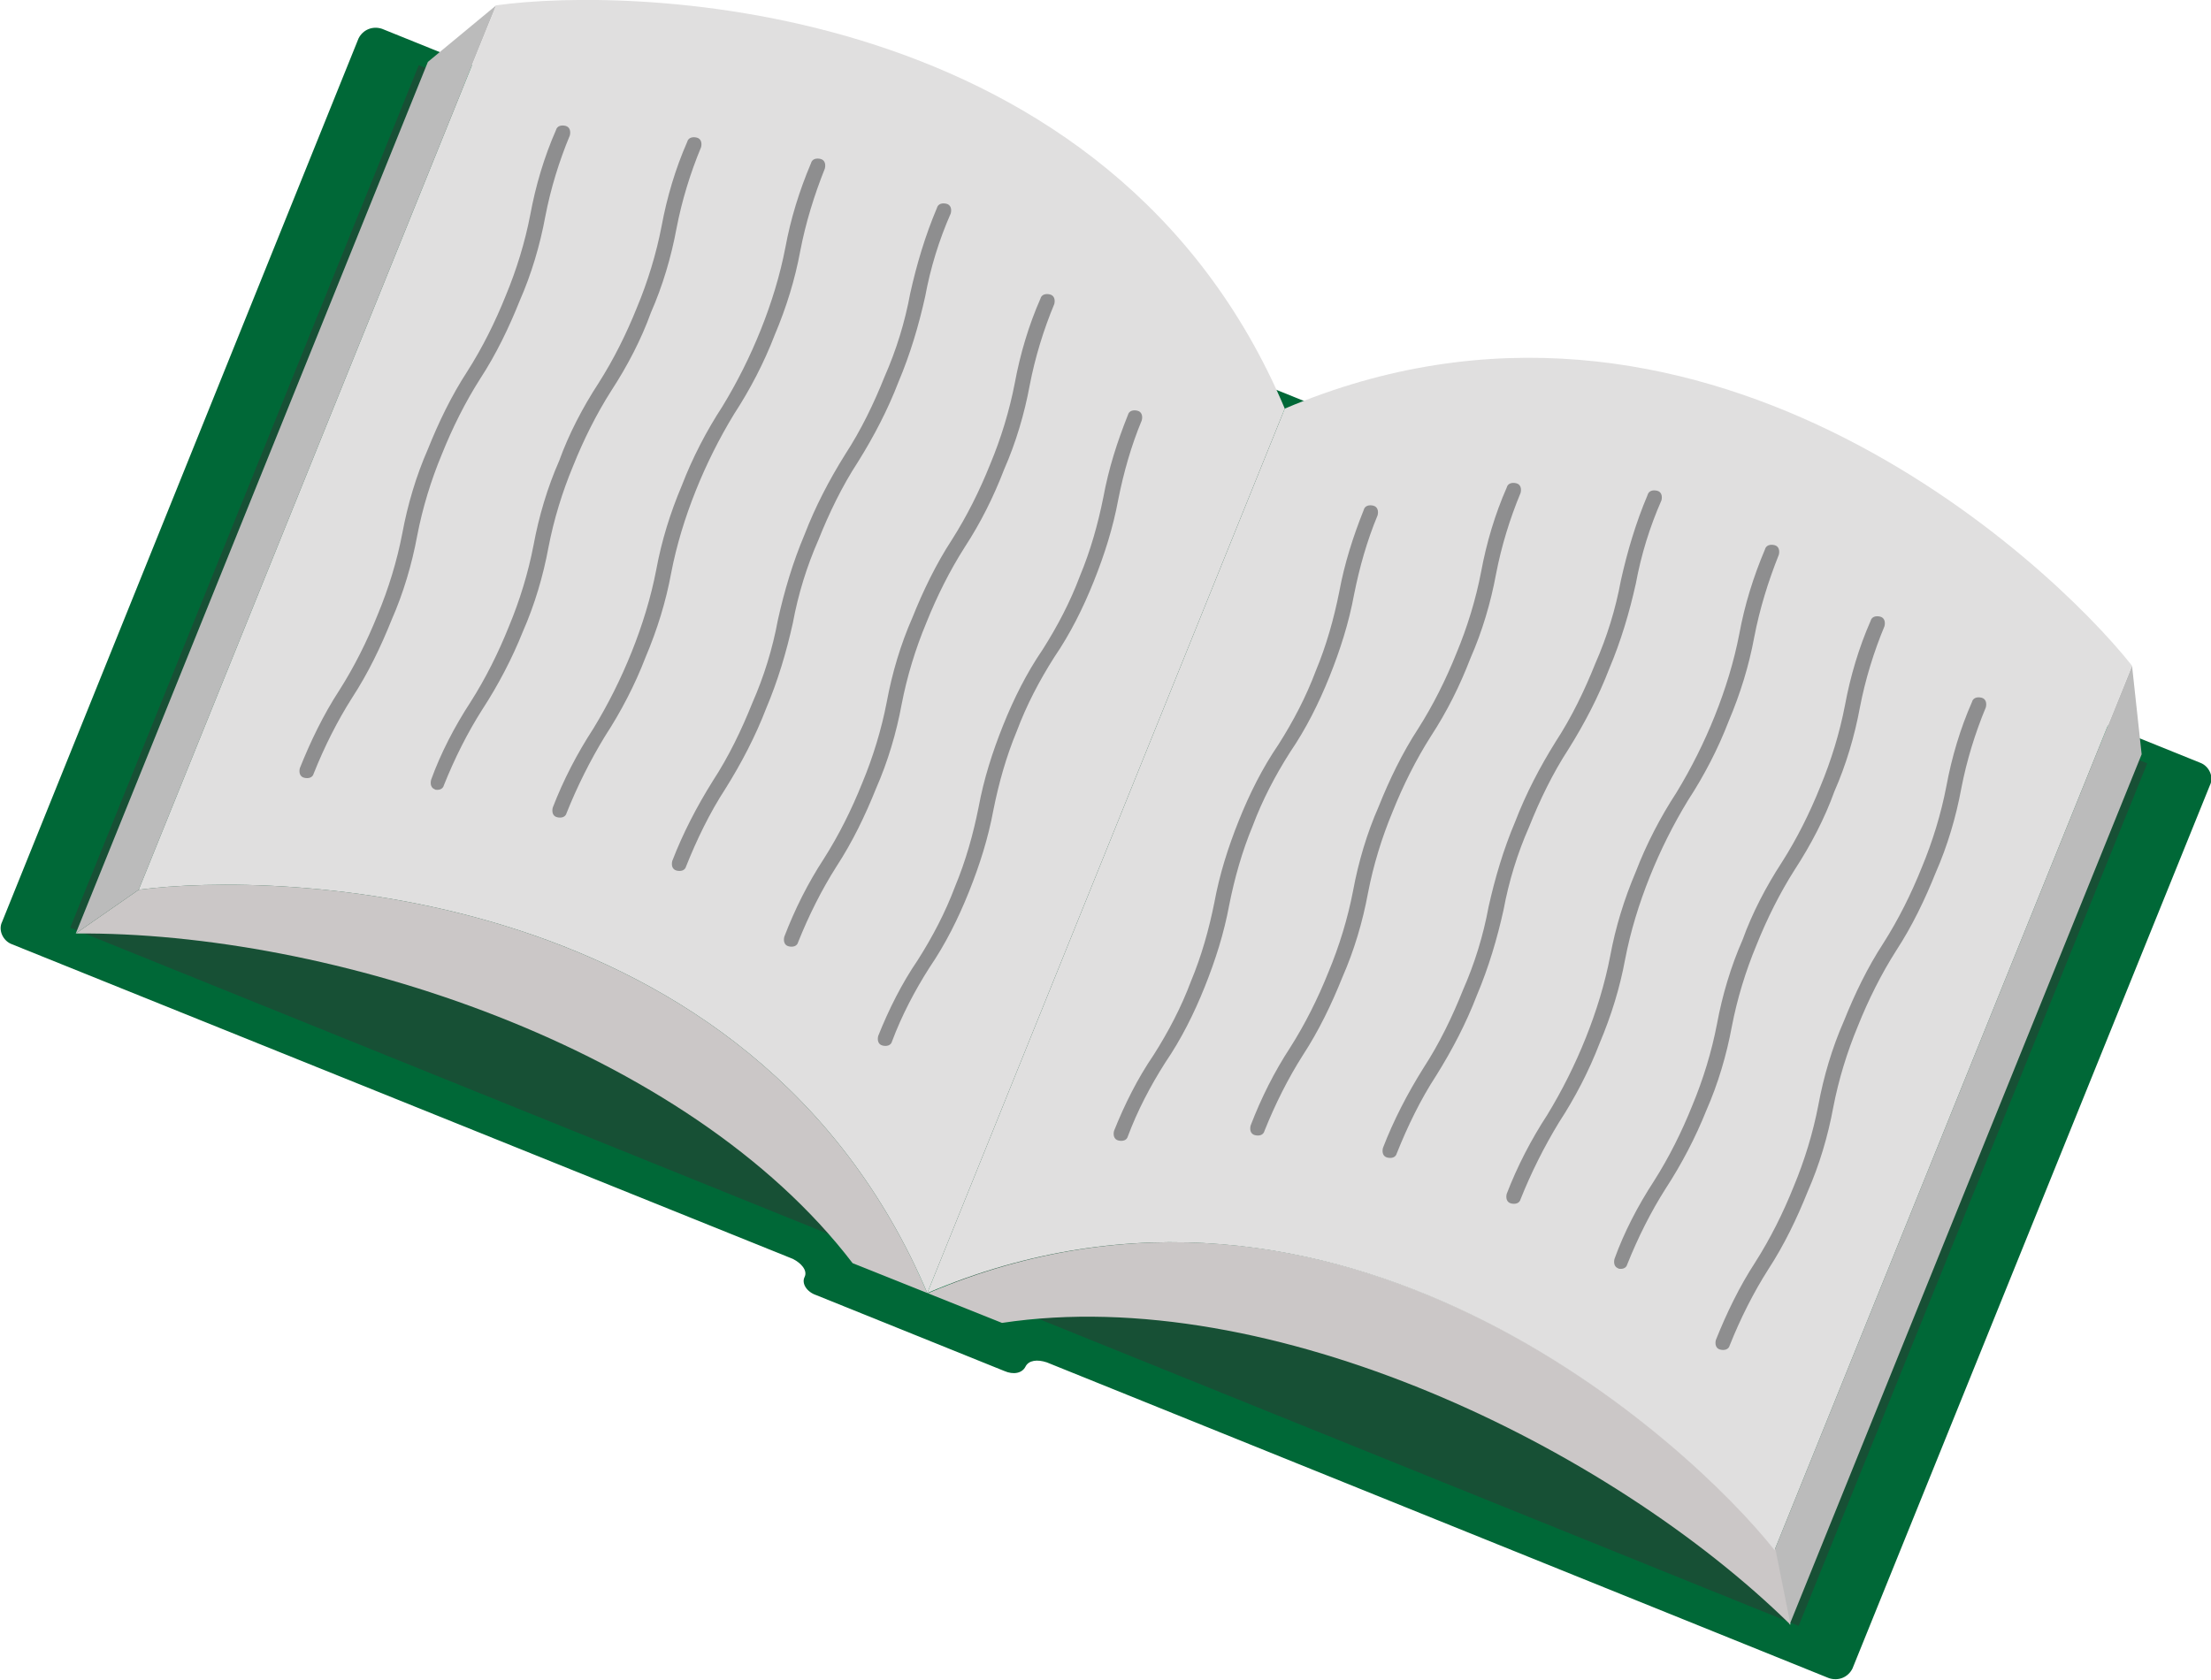
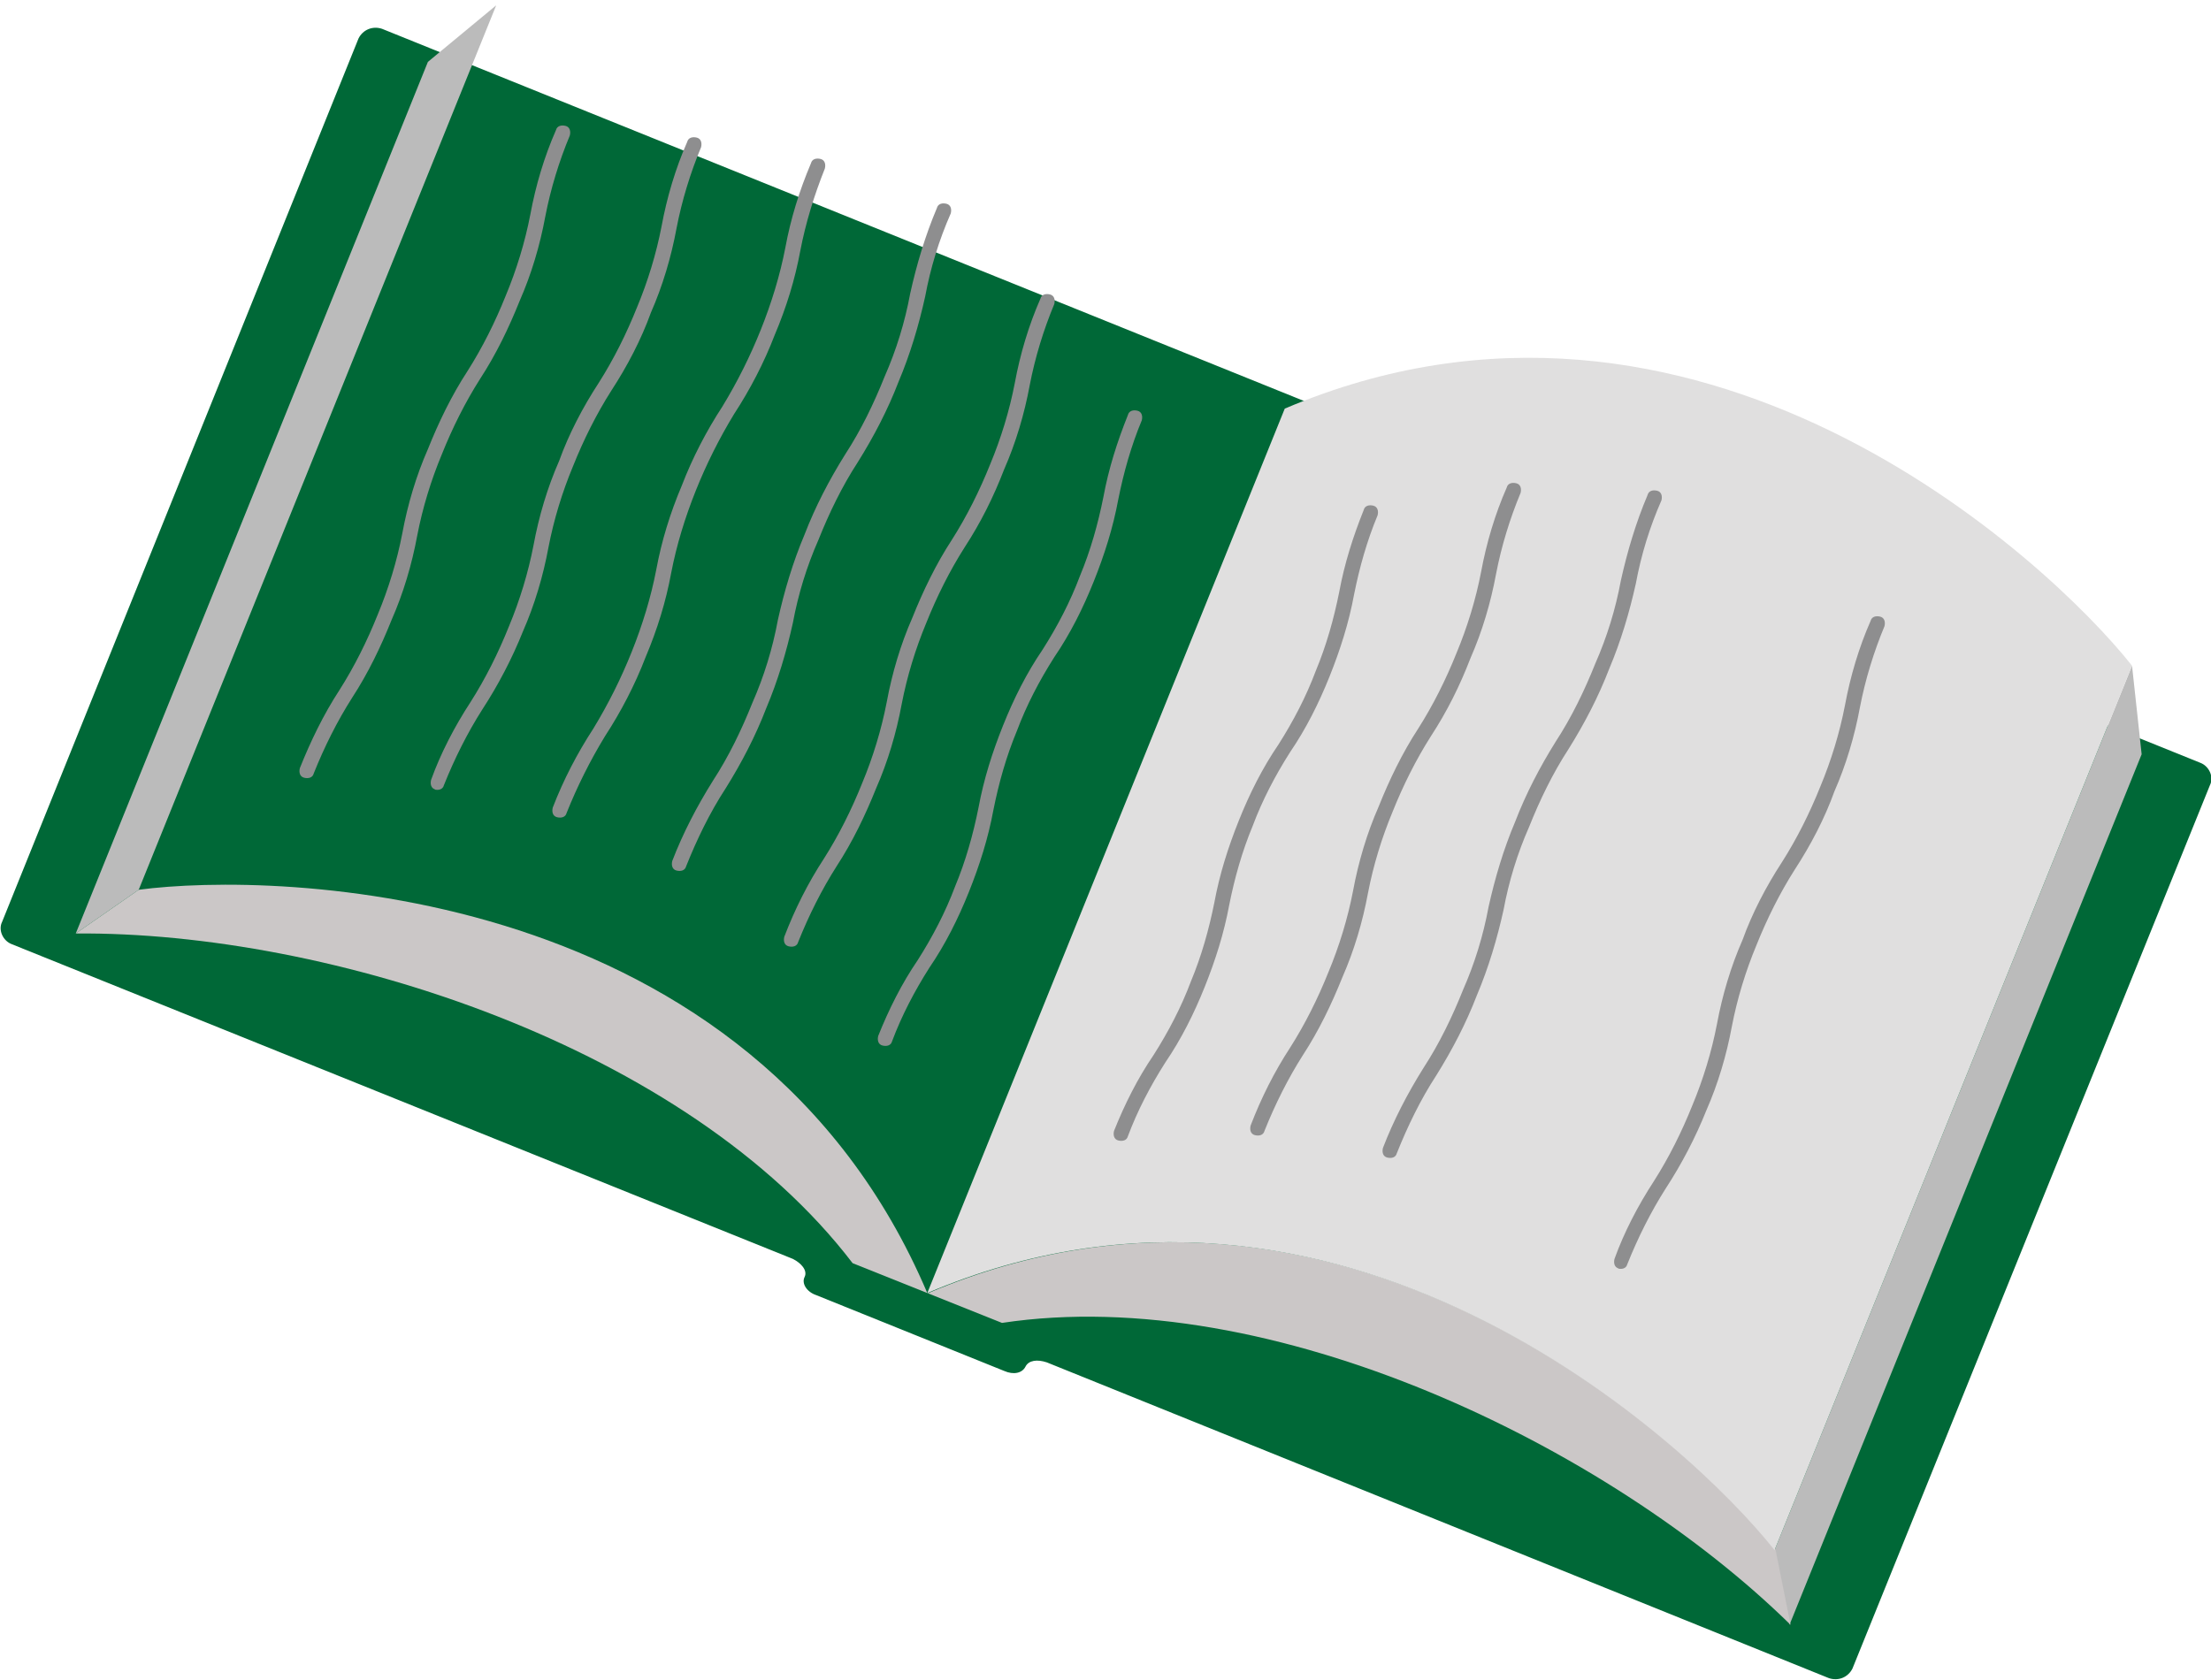
<svg xmlns="http://www.w3.org/2000/svg" id="_レイヤー_1" data-name="レイヤー_1" version="1.1" viewBox="0 0 207.2 157.5">
  <defs>
    <style>
      .st0 {
        fill: #175035;
      }

      .st1 {
        fill: #cbc7c7;
      }

      .st2 {
        fill: #e0dfdf;
      }

      .st3 {
        fill: #bbb;
      }

      .st4 {
        fill: #8e8e8f;
      }

      .st5 {
        fill: #006837;
      }
    </style>
  </defs>
  <g id="_グループ_243" data-name="グループ_243">
    <path id="_パス_588" data-name="パス_588" class="st5" d="M33.6,3.6c.4-.8,1.3-1.2,2.2-.9l170.4,68.8c.8.3,1.3,1.3.9,2.1l-33.5,82.8c-.4.8-1.3,1.2-2.2.9l-73.3-29.6c-.9-.3-1.7-.2-2,.4s-1.1.8-2,.4l-17.6-7.1c-.9-.3-1.4-1.1-1.1-1.7s-.3-1.3-1.1-1.7L1.1,88.5c-.8-.3-1.3-1.3-.9-2.1L33.6,3.6Z" />
-     <rect id="_長方形_911" data-name="長方形_911" class="st0" x="60.3" y="-8.1" width="87.2" height="174.7" transform="translate(-8.5 145.9) rotate(-68)" />
    <path id="_パス_589" data-name="パス_589" class="st3" d="M199.8,62.4l-33.5,82.9,1.4,7,33-81.6-.9-8.3Z" />
    <path id="_パス_590" data-name="パス_590" class="st1" d="M86.9,121.2l7,2.8c25.2-3.8,56.9,11.6,73.9,28.3l-1.4-7c-8-10.1-40.8-40.5-79.4-24.1" />
    <path id="_パス_591" data-name="パス_591" class="st2" d="M199.8,62.4l-33.5,82.9c-8-10.1-40.8-40.5-79.4-24.1l33.5-82.9c38.6-16.4,71.4,14,79.4,24.1" />
    <path id="_パス_592" data-name="パス_592" class="st3" d="M46.5.5L13,83.4l-5.9,4.1L40.1,5.8,46.5.5Z" />
    <path id="_パス_593" data-name="パス_593" class="st1" d="M86.9,121.2l-7-2.8c-15.5-20.3-49-31.1-72.8-30.9l5.9-4.1c12.8-1.7,57.5-.8,73.9,37.8" />
-     <path id="_パス_594" data-name="パス_594" class="st2" d="M46.5.5L13,83.4c12.8-1.7,57.5-.8,73.9,37.8l33.5-82.9C104.1-.3,59.3-1.3,46.5.5" />
    <path id="_パス_595" data-name="パス_595" class="st4" d="M28.5,72.9c.4.1.8,0,.9-.4,1-2.5,2.2-4.9,3.6-7.1,1.5-2.3,2.7-4.8,3.7-7.3,1.1-2.5,1.9-5.2,2.4-7.9.5-2.6,1.3-5.2,2.3-7.6,1-2.5,2.2-4.9,3.6-7.1,1.5-2.3,2.7-4.8,3.7-7.3,1.1-2.5,1.9-5.2,2.4-7.9.5-2.6,1.3-5.2,2.3-7.6.1-.4,0-.8-.4-.9s-.8,0-.9.4h0c-1.1,2.5-1.9,5.2-2.4,7.9-.5,2.6-1.3,5.2-2.3,7.6-1,2.5-2.2,4.9-3.6,7.1-1.5,2.3-2.7,4.8-3.7,7.3-1.1,2.5-1.9,5.2-2.4,7.9-.5,2.6-1.3,5.2-2.3,7.6-1,2.5-2.2,4.9-3.6,7.1-1.5,2.3-2.7,4.8-3.7,7.3-.1.4,0,.8.4.9s0,0,0,0" />
    <path id="_パス_596" data-name="パス_596" class="st4" d="M40.7,74c.4.1.8,0,.9-.4,1-2.5,2.2-4.9,3.6-7.1,1.5-2.3,2.8-4.8,3.8-7.3,1.1-2.5,1.9-5.2,2.4-7.9.5-2.6,1.3-5.2,2.3-7.6,1-2.5,2.2-4.9,3.6-7.1,1.5-2.3,2.8-4.8,3.7-7.3,1.1-2.5,1.9-5.2,2.4-7.9.5-2.6,1.3-5.2,2.3-7.6.1-.4,0-.8-.4-.9s-.8,0-.9.4h0c-1.1,2.5-1.9,5.2-2.4,7.9-.5,2.6-1.3,5.2-2.3,7.6-1,2.5-2.2,4.9-3.6,7.1-1.5,2.3-2.8,4.8-3.7,7.3-1.1,2.5-1.9,5.2-2.4,7.9-.5,2.6-1.3,5.2-2.3,7.6-1,2.5-2.2,4.9-3.6,7.1-1.5,2.3-2.8,4.8-3.7,7.3-.1.4,0,.8.4.9s0,0,0,0" />
    <path id="_パス_597" data-name="パス_597" class="st4" d="M52.2,76.6c.4.1.8,0,.9-.4,0,0,0,0,0,0,1-2.5,2.2-4.9,3.6-7.2,1.5-2.3,2.8-4.8,3.8-7.4,1.1-2.6,1.9-5.2,2.4-7.9.5-2.6,1.3-5.2,2.3-7.7,1-2.5,2.2-4.9,3.6-7.2,1.5-2.3,2.8-4.8,3.8-7.4,1.1-2.6,1.9-5.2,2.4-7.9.5-2.6,1.3-5.2,2.3-7.7.1-.4,0-.8-.4-.9-.4-.1-.8,0-.9.4-1.1,2.6-1.9,5.2-2.4,7.9-.5,2.6-1.3,5.2-2.3,7.7-1,2.5-2.2,4.9-3.6,7.2-1.5,2.3-2.8,4.8-3.8,7.4-1.1,2.6-1.9,5.2-2.4,7.9-.5,2.6-1.3,5.2-2.3,7.7-1,2.5-2.2,4.9-3.6,7.2-1.5,2.3-2.8,4.8-3.8,7.4-.1.4,0,.8.4.9s0,0,0,0" />
-     <path id="_パス_598" data-name="パス_598" class="st4" d="M63.4,81.6c.4.1.8,0,.9-.4,0,0,0,0,0,0,1-2.5,2.2-5,3.7-7.3,1.5-2.4,2.8-4.9,3.8-7.5,1.1-2.6,1.9-5.3,2.5-8,.5-2.7,1.3-5.3,2.4-7.8,1-2.5,2.2-5,3.7-7.3,1.5-2.4,2.8-4.9,3.8-7.5,1.1-2.6,1.9-5.3,2.5-8,.5-2.7,1.3-5.3,2.4-7.8.1-.4,0-.8-.4-.9-.4-.1-.8,0-.9.4-1.1,2.6-1.9,5.3-2.5,8-.5,2.7-1.3,5.3-2.4,7.8-1,2.5-2.2,5-3.7,7.3-1.5,2.4-2.8,4.9-3.8,7.5-1.1,2.6-1.9,5.3-2.5,8-.5,2.7-1.3,5.3-2.4,7.8-1,2.5-2.2,5-3.7,7.3-1.5,2.4-2.8,4.9-3.8,7.5-.1.4,0,.8.4.9h0" />
+     <path id="_パス_598" data-name="パス_598" class="st4" d="M63.4,81.6c.4.1.8,0,.9-.4,0,0,0,0,0,0,1-2.5,2.2-5,3.7-7.3,1.5-2.4,2.8-4.9,3.8-7.5,1.1-2.6,1.9-5.3,2.5-8,.5-2.7,1.3-5.3,2.4-7.8,1-2.5,2.2-5,3.7-7.3,1.5-2.4,2.8-4.9,3.8-7.5,1.1-2.6,1.9-5.3,2.5-8,.5-2.7,1.3-5.3,2.4-7.8.1-.4,0-.8-.4-.9-.4-.1-.8,0-.9.4-1.1,2.6-1.9,5.3-2.5,8-.5,2.7-1.3,5.3-2.4,7.8-1,2.5-2.2,5-3.7,7.3-1.5,2.4-2.8,4.9-3.8,7.5-1.1,2.6-1.9,5.3-2.5,8-.5,2.7-1.3,5.3-2.4,7.8-1,2.5-2.2,5-3.7,7.3-1.5,2.4-2.8,4.9-3.8,7.5-.1.4,0,.8.4.9" />
    <path id="_パス_599" data-name="パス_599" class="st4" d="M73.9,88.7c.4.1.8,0,.9-.4,0,0,0,0,0,0,1-2.5,2.2-4.9,3.6-7.1,1.5-2.3,2.7-4.8,3.7-7.3,1.1-2.5,1.9-5.2,2.4-7.9.5-2.6,1.3-5.2,2.3-7.6,1-2.5,2.2-4.9,3.6-7.1,1.5-2.3,2.7-4.7,3.7-7.3,1.1-2.5,1.9-5.2,2.4-7.9.5-2.6,1.3-5.2,2.3-7.6.1-.4,0-.8-.4-.9-.4-.1-.8,0-.9.4-1.1,2.5-1.9,5.2-2.4,7.9-.5,2.6-1.3,5.2-2.3,7.6-1,2.5-2.2,4.9-3.6,7.1-1.5,2.3-2.7,4.8-3.7,7.3-1.1,2.5-1.9,5.2-2.4,7.9-.5,2.6-1.3,5.2-2.3,7.6-1,2.5-2.2,4.9-3.6,7.1-1.5,2.3-2.7,4.7-3.7,7.3-.1.4,0,.8.4.9s0,0,0,0" />
    <path id="_パス_600" data-name="パス_600" class="st4" d="M82.7,98c.4.1.8,0,.9-.4,0,0,0,0,0,0,.9-2.4,2.1-4.7,3.5-6.9,1.5-2.2,2.7-4.6,3.7-7.1,1-2.5,1.8-5,2.3-7.7.5-2.5,1.2-5,2.2-7.4.9-2.4,2.1-4.7,3.5-6.9,1.5-2.2,2.7-4.6,3.7-7.1,1-2.5,1.8-5,2.3-7.7.5-2.5,1.2-5,2.2-7.4.1-.4,0-.8-.4-.9-.4-.1-.8,0-.9.4h0c-1,2.5-1.8,5-2.3,7.7-.5,2.5-1.2,5-2.2,7.4-.9,2.4-2.1,4.7-3.5,6.9-1.5,2.2-2.7,4.6-3.7,7.1-1,2.5-1.8,5-2.3,7.7-.5,2.5-1.2,5-2.2,7.4-.9,2.4-2.1,4.7-3.5,6.9-1.5,2.2-2.7,4.6-3.7,7.1-.1.4,0,.8.4.9s0,0,0,0" />
-     <path id="_パス_601" data-name="パス_601" class="st4" d="M161.2,126.5c.4.1.8,0,.9-.4,0,0,0,0,0,0,1-2.5,2.2-4.9,3.6-7.1,1.5-2.3,2.7-4.8,3.7-7.3,1.1-2.5,1.9-5.2,2.4-7.9.5-2.6,1.3-5.2,2.3-7.6,1-2.5,2.2-4.9,3.6-7.1,1.5-2.3,2.7-4.8,3.7-7.3,1.1-2.5,1.9-5.2,2.4-7.9.5-2.6,1.3-5.2,2.3-7.6.1-.4,0-.8-.4-.9-.4-.1-.8,0-.9.4-1.1,2.5-1.9,5.2-2.4,7.9-.5,2.6-1.3,5.2-2.3,7.6-1,2.5-2.2,4.9-3.6,7.1-1.5,2.3-2.7,4.8-3.7,7.3-1.1,2.5-1.9,5.2-2.4,7.9-.5,2.6-1.3,5.2-2.3,7.6-1,2.5-2.2,4.9-3.6,7.1-1.5,2.3-2.7,4.8-3.7,7.3-.1.4,0,.8.4.9h0" />
    <path id="_パス_602" data-name="パス_602" class="st4" d="M151.6,118.9c.4.1.8,0,.9-.4,0,0,0,0,0,0,1-2.5,2.2-4.9,3.6-7.1,1.5-2.3,2.8-4.8,3.8-7.3,1.1-2.5,1.9-5.2,2.4-7.9.5-2.6,1.3-5.2,2.3-7.6,1-2.5,2.2-4.9,3.6-7.1,1.5-2.3,2.8-4.8,3.7-7.3,1.1-2.5,1.9-5.2,2.4-7.9.5-2.6,1.3-5.2,2.3-7.6.1-.4,0-.8-.4-.9s-.8,0-.9.4h0c-1.1,2.5-1.9,5.2-2.4,7.9-.5,2.6-1.3,5.2-2.3,7.6-1,2.5-2.2,4.9-3.6,7.1-1.5,2.3-2.8,4.8-3.7,7.3-1.1,2.5-1.9,5.2-2.4,7.9-.5,2.6-1.3,5.2-2.3,7.6-1,2.5-2.2,4.9-3.6,7.1-1.5,2.3-2.8,4.8-3.7,7.3-.1.4,0,.8.4.9h0" />
-     <path id="_パス_603" data-name="パス_603" class="st4" d="M141.6,112.8c.4.1.8,0,.9-.4,0,0,0,0,0,0,1-2.5,2.2-4.9,3.6-7.2,1.5-2.3,2.8-4.8,3.8-7.4,1.1-2.6,1.9-5.2,2.4-7.9.5-2.6,1.3-5.2,2.3-7.7,1-2.5,2.2-4.9,3.6-7.2,1.5-2.3,2.8-4.8,3.8-7.4,1.1-2.6,1.9-5.2,2.4-7.9.5-2.6,1.3-5.2,2.3-7.7.1-.4,0-.8-.4-.9-.4-.1-.8,0-.9.4-1.1,2.6-1.9,5.2-2.4,7.9-.5,2.6-1.3,5.2-2.3,7.7-1,2.5-2.2,4.9-3.6,7.2-1.5,2.3-2.8,4.8-3.8,7.4-1.1,2.6-1.9,5.2-2.4,7.9-.5,2.6-1.3,5.2-2.3,7.7-1,2.5-2.2,4.9-3.6,7.2-1.5,2.3-2.8,4.8-3.8,7.4-.1.4,0,.8.4.9h0" />
    <path id="_パス_604" data-name="パス_604" class="st4" d="M130,108.5c.4.1.8,0,.9-.4,0,0,0,0,0,0,1-2.5,2.2-5,3.7-7.3,1.5-2.4,2.8-4.9,3.8-7.5,1.1-2.6,1.9-5.3,2.5-8,.5-2.7,1.3-5.3,2.4-7.8,1-2.5,2.2-5,3.7-7.3,1.5-2.4,2.8-4.9,3.8-7.5,1.1-2.6,1.9-5.3,2.5-8,.5-2.7,1.3-5.3,2.4-7.8.1-.4,0-.8-.4-.9s-.8,0-.9.4h0c-1.1,2.6-1.9,5.3-2.5,8-.5,2.7-1.3,5.3-2.4,7.8-1,2.5-2.2,5-3.7,7.3-1.5,2.4-2.8,4.9-3.8,7.5-1.1,2.6-1.9,5.3-2.5,8-.5,2.7-1.3,5.3-2.4,7.8-1,2.5-2.2,5-3.7,7.3-1.5,2.4-2.8,4.9-3.8,7.5-.1.4,0,.8.4.9h0" />
    <path id="_パス_605" data-name="パス_605" class="st4" d="M117.6,106.4c.4.1.8,0,.9-.4,1-2.5,2.2-4.9,3.6-7.1,1.5-2.3,2.7-4.8,3.7-7.3,1.1-2.5,1.9-5.2,2.4-7.9.5-2.6,1.3-5.2,2.3-7.6,1-2.5,2.2-4.9,3.6-7.1,1.5-2.3,2.7-4.7,3.7-7.3,1.1-2.5,1.9-5.2,2.4-7.9.5-2.6,1.3-5.2,2.3-7.6.1-.4,0-.8-.4-.9s-.8,0-.9.4h0c-1.1,2.5-1.9,5.2-2.4,7.9-.5,2.6-1.3,5.2-2.3,7.6-1,2.5-2.2,4.9-3.6,7.1-1.5,2.3-2.7,4.8-3.7,7.3-1.1,2.5-1.9,5.2-2.4,7.9-.5,2.6-1.3,5.2-2.3,7.6-1,2.5-2.2,4.9-3.6,7.1-1.5,2.3-2.7,4.7-3.7,7.3-.1.4,0,.8.4.9s0,0,0,0" />
    <path id="_パス_606" data-name="パス_606" class="st4" d="M104.8,106.9c.4.1.8,0,.9-.4,0,0,0,0,0,0,.9-2.4,2.1-4.7,3.5-6.9,1.5-2.2,2.7-4.6,3.7-7.1,1-2.5,1.8-5,2.3-7.7.5-2.5,1.2-5,2.2-7.4.9-2.4,2.1-4.7,3.5-6.9,1.5-2.2,2.7-4.6,3.7-7.1,1-2.5,1.8-5,2.3-7.7.5-2.5,1.2-5,2.2-7.4.1-.4,0-.8-.4-.9-.4-.1-.8,0-.9.4-1,2.5-1.8,5-2.3,7.7-.5,2.5-1.2,5-2.2,7.4-.9,2.4-2.1,4.7-3.5,6.9-1.5,2.2-2.7,4.6-3.7,7.1-1,2.5-1.8,5-2.3,7.7-.5,2.5-1.2,5-2.2,7.4-.9,2.4-2.1,4.7-3.5,6.9-1.5,2.2-2.7,4.6-3.7,7.1-.1.4,0,.8.4.9s0,0,0,0" />
  </g>
</svg>